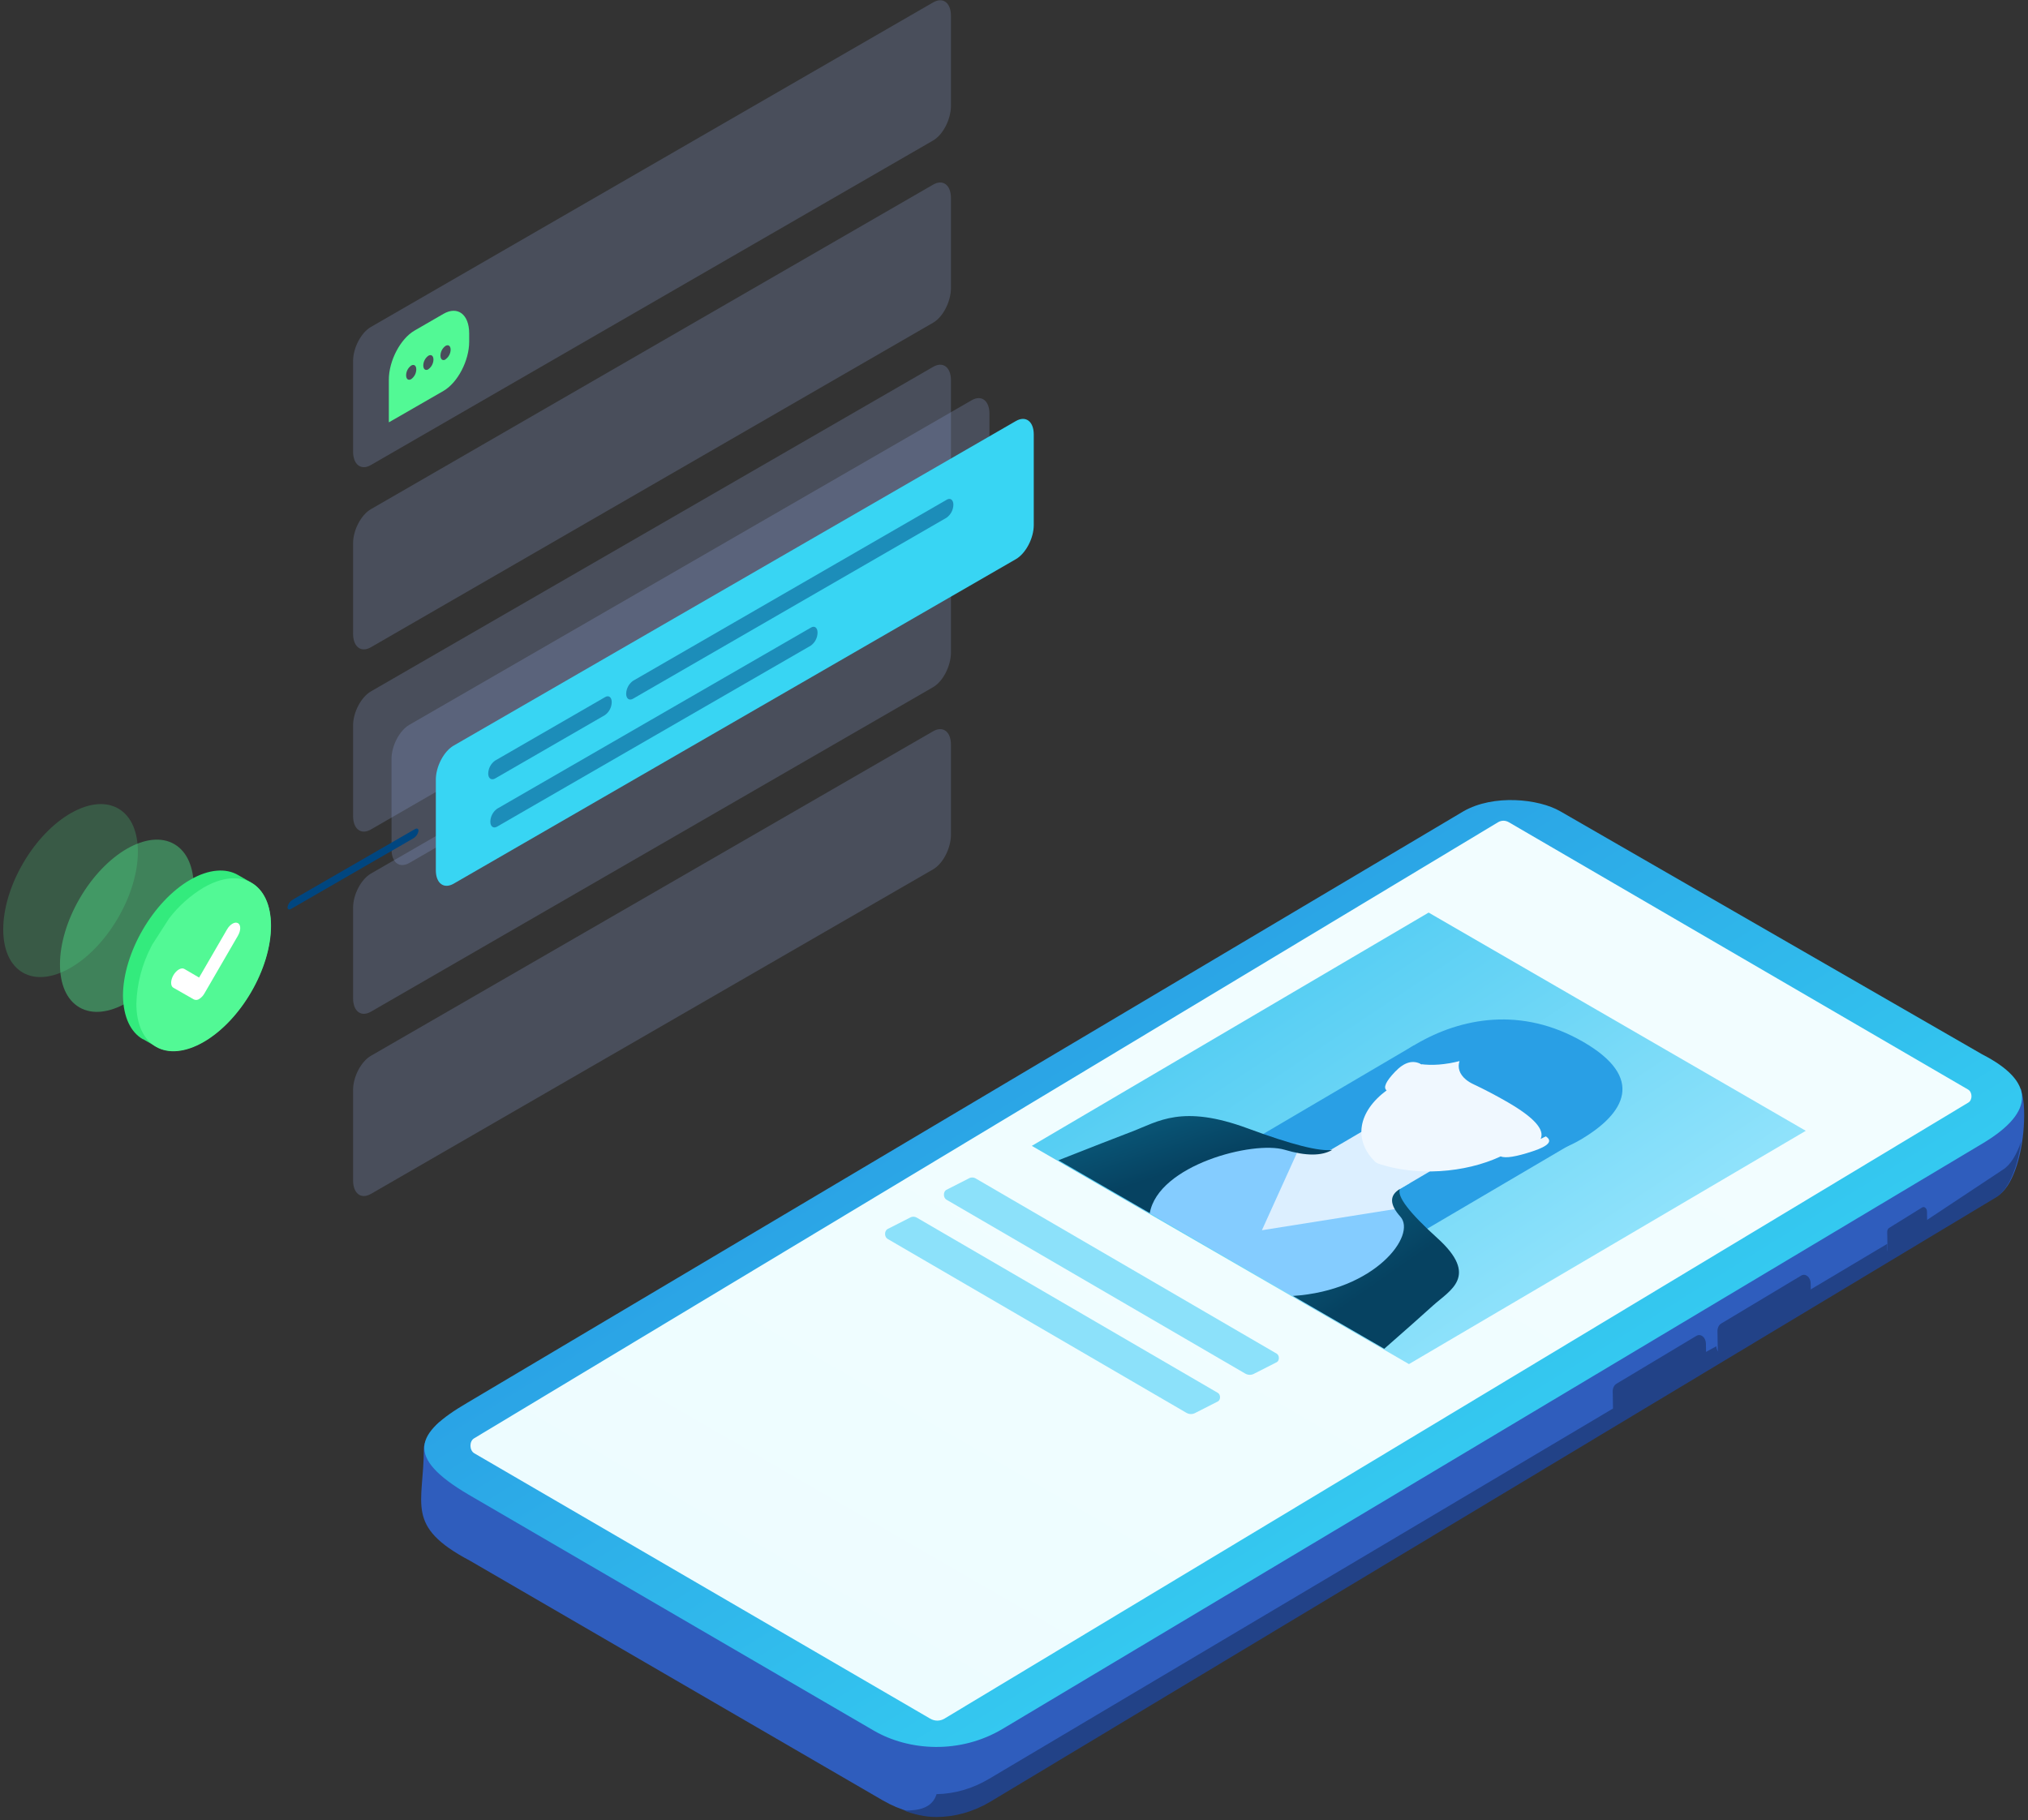
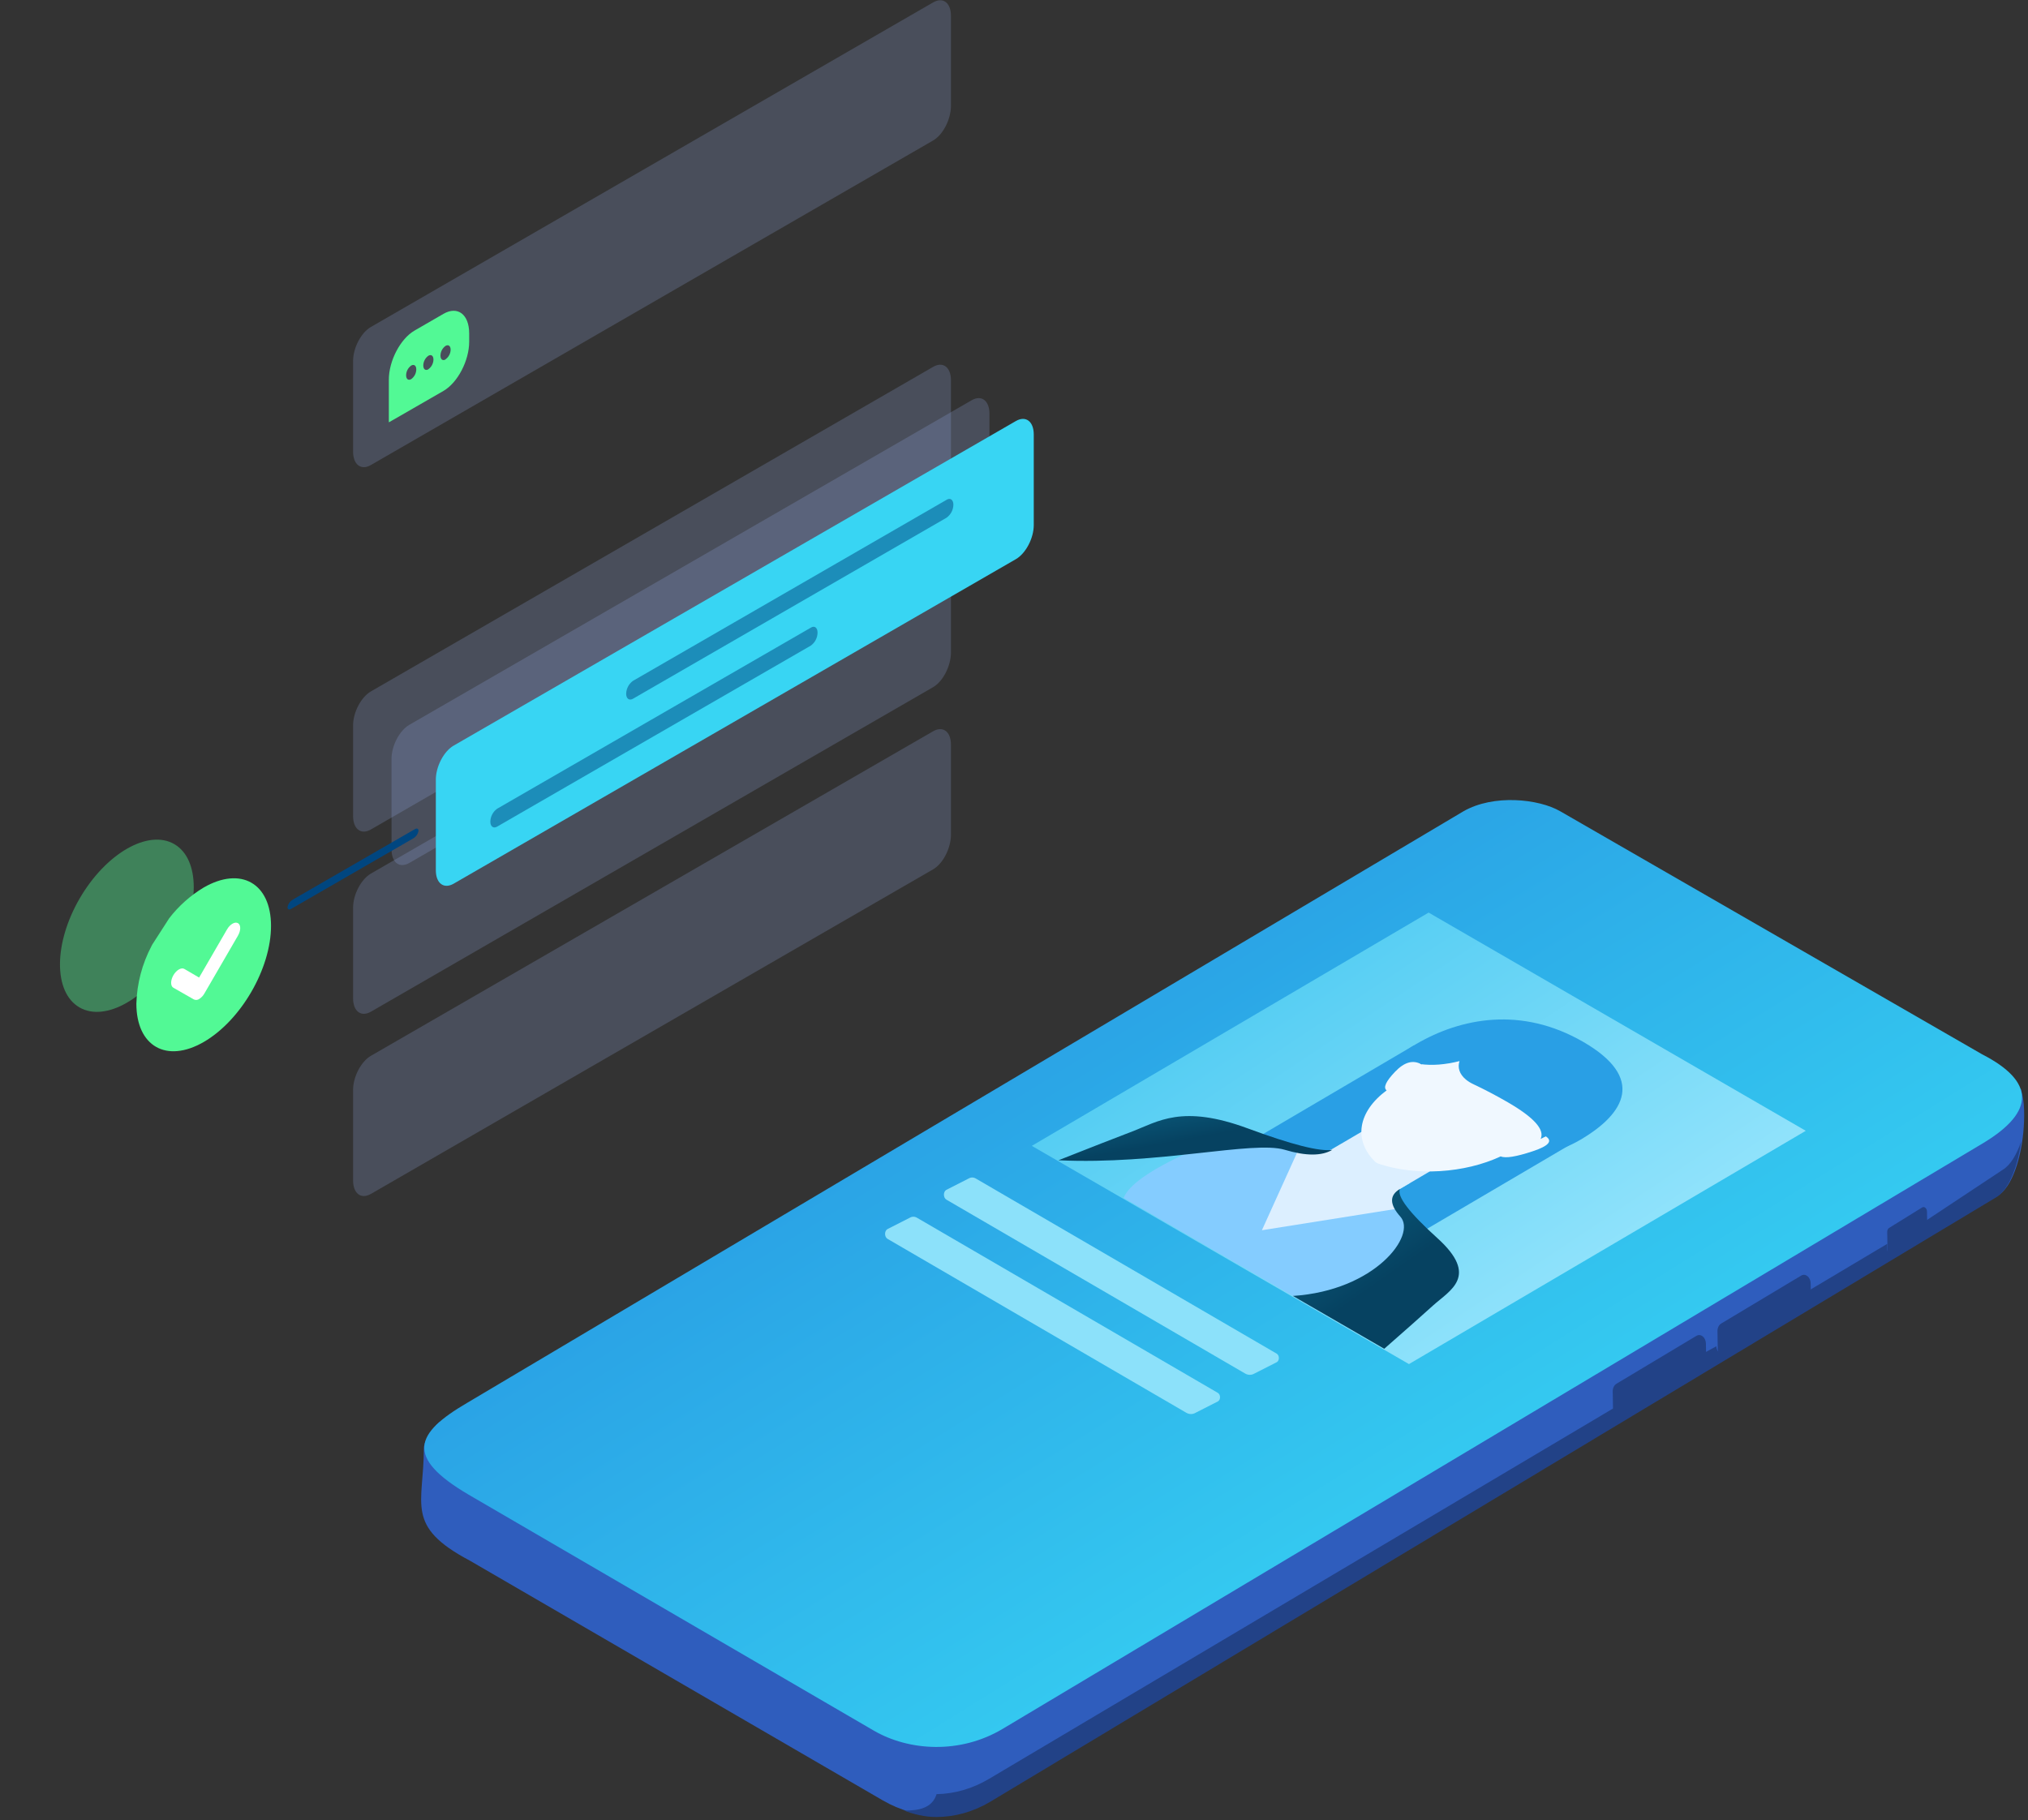
<svg xmlns="http://www.w3.org/2000/svg" width="508px" height="456px" viewBox="0 0 508 456" version="1.1">
  <rect x="0" y="0" width="508" height="456" fill="#333333" stroke="none" />
  <title>Group 25</title>
  <desc>Created with Sketch.</desc>
  <defs>
    <linearGradient x1="0%" y1="30.418%" x2="100%" y2="126.729%" id="linearGradient-1">
      <stop stop-color="#2590E0" offset="0%" />
      <stop stop-color="#42FBFE" offset="100%" />
    </linearGradient>
    <linearGradient x1="78.118%" y1="27.046%" x2="-424.531%" y2="542.97%" id="linearGradient-2">
      <stop stop-color="#F2FDFF" offset="0%" />
      <stop stop-color="#C9F8FF" offset="100%" />
    </linearGradient>
    <linearGradient x1="113.969%" y1="0%" x2="0%" y2="100%" id="linearGradient-3">
      <stop stop-color="#32C1EE" offset="0%" />
      <stop stop-color="#ABECFF" offset="100%" />
    </linearGradient>
    <linearGradient x1="145.392%" y1="-47.137%" x2="57.009%" y2="61.205%" id="linearGradient-4">
      <stop stop-color="#1183A8" offset="0%" />
      <stop stop-color="#064261" offset="100%" />
    </linearGradient>
  </defs>
  <g id="Industries" stroke="none" stroke-width="1" fill="none" fill-rule="evenodd">
    <g id="Industry-Template-Copy" transform="translate(-1270, -1924)">
      <g id="Group-25" transform="translate(1263, 1924)">
        <g id="Group-44" transform="translate(312.5, 328) scale(-1, 1) translate(-312.5, -328) translate(110, 199)">
          <g id="Group-42" transform="translate(0.112, 0.474)">
            <g id="Group-10" transform="translate(201.684, 128.535) scale(-1, 1) translate(-201.684, -128.535) translate(0.184, 0.535)">
              <path d="M267.068,164.85 C296.035,147.807 295.576,120.174 266.041,103.13 C236.507,86.086 189.083,86.086 160.115,103.13 C131.148,120.174 131.608,147.807 161.142,164.85 C190.676,181.894 238.101,181.894 267.068,164.85 Z" id="Oval-19" fill="#45C0FA" opacity="0.2" />
              <path d="M143.673,251.017 C135.131,256.107 125.192,256.129 116.467,251.082 L12.978,190.986 C-3.387,182.329 1.463,176.921 1.463,162.862 C1.463,160.949 3.758,157.669 5.235,156.373 L265.776,17.152 C271.083,13.998 277.235,13.982 282.647,17.112 L143.673,251.017 Z" id="Fill-681" fill="#2F5DBD" />
              <path d="M120.079,236.422 C307.655,127.112 401.475,72.586 401.536,72.843 C401.999,74.772 402.256,75.881 402.32,78.169 C402.346,79.084 402.341,80.016 402.307,80.952 C402.272,81.889 402.208,82.829 402.116,83.766 C401.795,87.043 401.123,90.259 400.151,92.962 C399.874,93.736 399.572,94.466 399.246,95.147 C398.919,95.824 398.57,96.451 398.198,97.017 C397.825,97.58 397.431,98.083 397.014,98.512 C396.598,98.941 396.161,99.298 395.703,99.569 L143.673,251.017 C136.823,255.098 129.071,255.912 121.771,253.475 C126.079,253.547 130.123,252.607 130.566,247.147 C131.099,240.548 124.19,239.486 120.079,236.422 Z" id="Fill-682" fill="#2F5DBD" />
              <path d="M391.793,64.131 C405.066,70.933 405.066,78.504 392.195,86.305 L146.569,233.072 C135.792,239.561 122.962,238.662 114.238,233.613 L12.703,174.476 C-3.387,165.025 -0.693,159.076 12.293,151.473 L261.884,3.25 C269.428,-1.076 280.721,0.12 286.133,3.25 L391.793,64.131 Z" id="Fill-683" fill="url(#linearGradient-1)" />
-               <path d="M388.296,72.97 C389.393,73.605 389.43,75.584 388.356,76.225 L131.893,230.565 C130.755,231.239 129.442,231.243 128.296,230.574 L14.118,164.105 C12.848,163.373 12.81,161.094 14.042,160.357 L270.54,5.999 C271.394,5.491 272.378,5.49 273.248,5.992 L388.296,72.97 Z" id="Fill-687" fill="url(#linearGradient-2)" />
              <path d="M215.095,139.13 C215.813,139.546 215.837,140.843 215.134,141.262 L209.547,144.105 C208.802,144.547 207.942,144.549 207.191,144.111 L132.381,100.561 C131.549,100.081 131.524,98.588 132.332,98.105 L137.941,95.25 C138.5,94.918 139.145,94.917 139.715,95.246 L215.095,139.13 Z" id="Fill-687" fill="#8CE1FA" />
              <path d="M200.353,148.957 C201.072,149.374 201.096,150.67 200.392,151.09 L194.806,153.933 C194.061,154.374 193.201,154.377 192.45,153.938 L117.64,110.388 C116.808,109.908 116.783,108.415 117.59,107.932 L123.2,105.078 C123.759,104.745 124.404,104.744 124.974,105.073 L200.353,148.957 Z" id="Fill-687" fill="#8CE1FA" />
              <g id="Group-29" transform="translate(152, 28)">
                <g id="Group-51" transform="translate(98.351, 57.206) scale(-1, 1) translate(-98.351, -57.206) translate(0.851, 0.206)">
                  <polygon id="Rectangle-45" fill="url(#linearGradient-3)" points="0.219 55.096 94.693 0.422 194.095 58.868 99.621 113.543" />
                  <path d="M94.311,35.372 L92.489,34.219 L98.395,33.698 L137.71,56.815 C130.189,59.88 124.196,61.016 119.732,60.222 L116.521,58.334 L99.426,68.227 L102.637,70.115 C103.963,72.725 101.969,76.212 96.655,80.575 L57.339,57.458 L58.279,54.017 L60.241,55.089 L94.311,35.372 Z" id="Combined-Shape" fill="#299FE5" />
                  <path d="M97.81,57.441 C86.408,64.039 67.982,63.989 56.654,57.328 C45.326,50.667 40.465,41.789 55.95,32.828 C71.435,23.866 86.615,26.772 97.943,33.433 C109.272,40.093 109.212,50.842 97.81,57.441 Z" id="Oval-10" fill="#299FE5" />
                  <path d="M103.072,73.198 L125.05,60.479 C135.374,56.128 145.318,56.14 154.879,60.513 C164.441,64.887 169.848,68.69 171.099,71.923 L122.325,100.15 C116.792,99.395 110.315,96.211 102.894,90.599 C95.472,84.986 95.532,79.186 103.072,73.198 Z" id="Combined-Shape" fill="#84CCFF" />
                  <path d="M108.92,53.825 L118.784,59.625 C120.311,60.522 123.119,60.509 127.208,59.586 L136.456,80.007 L101.524,74.45 C103.14,72.072 103.184,70.434 101.658,69.537 L91.794,63.737 L108.92,53.825 Z" id="Combined-Shape" fill="#DCEFFF" />
                  <path d="M61.317,35.826 C72.447,29.385 83.578,29.198 96.479,38.459 C98.567,37.25 100.771,37.861 103.09,40.29 C105.41,42.72 106.118,44.278 105.214,44.965 C112.397,50.289 113.575,57.37 108.174,62.769 C107.922,63.02 107.565,63.228 107.131,63.373 C97.834,66.48 85.704,65.737 76.634,61.505 C75.45,62.026 72.785,61.601 68.638,60.229 C64.492,58.857 63.463,57.566 65.551,56.358 C49.779,48.759 50.188,42.267 61.317,35.826 Z" id="Combined-Shape" fill="#F0F8FF" />
                  <path d="M86.951,37.629 C87.493,39.23 86.994,40.907 85.329,42.277 C84.817,42.699 84.21,43.076 83.522,43.401 C80.632,44.763 77.755,46.273 74.89,47.931 C68.315,51.736 65.563,54.801 66.632,57.127 C61.857,54.832 57.205,52.353 52.676,49.69 C45.883,45.696 52.973,37.969 56.065,36.18 L59.8,34.018 C63.242,32.026 67.941,31.12 72.679,31.328 L71.457,29.59 L80.39,29.955 L92.723,33.236 L96.786,38.374 C93.829,38.788 90.551,38.54 86.951,37.629 Z" id="Combined-Shape" fill="#299FE5" />
                  <path d="M101.874,69.664 C104.551,71.232 104.515,73.549 101.765,76.617 C97.64,81.219 108.054,95.122 128.692,96.465 L105.811,109.707 C100.42,104.984 96.338,101.363 93.563,98.845 C89.402,95.067 81.916,91.549 92.515,81.97 C99.581,75.584 102.701,71.482 101.874,69.664 Z" id="Combined-Shape" fill="url(#linearGradient-4)" />
-                   <path d="M118.811,59.862 C121.922,60.359 128.978,58.571 139.981,54.5 C156.485,48.394 162.456,52.788 168.899,55.246 C173.195,56.884 179.369,59.294 187.423,62.476 L164.542,75.718 C162.403,63.669 138.652,57.484 130.731,59.853 C125.45,61.433 121.477,61.436 118.811,59.862 Z" id="Combined-Shape" fill="url(#linearGradient-4)" />
+                   <path d="M118.811,59.862 C121.922,60.359 128.978,58.571 139.981,54.5 C156.485,48.394 162.456,52.788 168.899,55.246 C173.195,56.884 179.369,59.294 187.423,62.476 C162.403,63.669 138.652,57.484 130.731,59.853 C125.45,61.433 121.477,61.436 118.811,59.862 Z" id="Combined-Shape" fill="url(#linearGradient-4)" />
                </g>
              </g>
              <path d="M143.265,251.452 C143.292,251.439 227.338,200.927 395.402,99.916 C395.952,99.541 395.959,99.536 395.967,99.53 C398.851,97.189 400.774,91.81 401.591,85.953 C400.459,89.284 398.889,91.921 396.955,93.074 L377.248,106.133 L377.269,107.413 C377.287,108.476 376.82,109.443 376.073,109.888 L369.185,113.994 C368.444,114.087 368.065,113.659 368.055,113.08 L368.031,111.625 L348,123.558 L348.026,125.155 C348.044,126.254 347.562,127.254 346.789,127.715 L327.566,139.165 C326.051,139.357 325.257,138.478 325.237,137.281 L322.162,138.951 L322.191,140.716 C322.209,141.817 321.734,142.816 320.962,143.276 L301.739,154.726 C300.211,154.919 299.43,154.04 299.411,152.844 L143.086,245.639 C138.93,248.123 134.427,249.409 129.903,249.496 C128.773,253.075 125.336,253.615 121.782,253.615 C124.08,254.524 127.004,255.22 129.793,255.22 C134.414,255.22 139.014,253.965 143.265,251.452 Z" id="Fill-708" fill="#224287" />
              <path d="M348.924,125.503 C348.943,126.636 348.449,127.666 347.657,128.141 L327.969,139.938 C326.887,140.59 325.61,139.556 325.584,137.997 L325.51,133.526 C325.496,132.693 325.861,131.935 326.444,131.585 L346.473,119.582 C347.561,118.93 348.832,119.964 348.857,121.523 L348.924,125.503 Z" id="Fill-717" fill="#224287" />
              <path d="M322.684,140.595 C322.703,141.73 322.216,142.758 321.425,143.233 L301.73,155.03 C300.648,155.684 299.37,154.648 299.344,153.091 L299.27,148.618 C299.256,147.785 299.622,147.027 300.204,146.677 L320.232,134.676 C321.328,134.022 322.592,135.056 322.618,136.615 L322.684,140.595 Z" id="Fill-720" fill="#224287" />
              <path d="M378.063,107.798 C378.083,108.991 377.58,110.075 376.774,110.574 L369.34,115.182 C368.784,115.525 368.134,114.979 368.12,114.156 L368.029,108.657 C368.021,108.215 368.207,107.816 368.505,107.631 L376.774,102.509 C377.329,102.164 377.979,102.712 377.993,103.535 L378.063,107.798 Z" id="Fill-723" fill="#224287" />
            </g>
          </g>
        </g>
        <g id="Group-9" transform="translate(-0, 0)" fill-rule="nonzero">
          <g id="ui_elements">
-             <ellipse id="Oval" fill="#52F995" opacity="0.2" transform="translate(24.676, 223.124) rotate(-59.69) translate(-24.676, -223.124) " cx="24.676" cy="223.124" rx="23.778" ry="13.728" />
            <ellipse id="Oval" fill="#52F995" opacity="0.4" transform="translate(38.779, 231.937) rotate(-59.826) translate(-38.779, -231.937) " cx="38.779" cy="231.937" rx="23.654" ry="13.657" />
-             <path d="M42.741,260.346 L42.827,260.346 L45.716,262 L46.296,262.333 C49.321,263.926 53.444,263.568 57.975,260.988 C67.296,255.617 74.84,242.58 74.84,231.901 C74.84,226.593 72.975,222.864 69.901,221.111 L69.679,220.975 L66.716,219.272 C63.654,217.457 59.383,217.691 54.667,220.407 C45.346,225.79 37.802,238.815 37.802,249.506 C37.901,254.864 39.741,258.58 42.741,260.346 Z" id="Shape" fill="#33EB7D" />
            <path d="M45.111,236.704 L44.963,237 C42.606,241.46 41.305,246.402 41.16,251.444 C41.16,262.136 48.704,266.444 58.025,261.062 C67.346,255.679 74.889,242.667 74.889,231.975 C74.889,221.284 67.333,216.988 58.025,222.358 C54.689,224.364 51.758,226.977 49.383,230.062" id="Shape" fill="#52F995" />
            <path d="M240.741,35.198 L99.914,116.506 C97.444,117.938 95.444,116.42 95.444,113.136 L95.444,90.457 C95.444,87.16 97.444,83.333 99.914,81.914 L240.741,0.605 C243.21,-0.827 245.21,0.691 245.21,3.988 L245.21,26.654 C245.148,29.951 243.21,33.778 240.741,35.198 Z" id="Shape" fill="#A0BBFB" opacity="0.2" />
-             <path d="M240.741,80.852 L99.914,162.16 C97.444,163.58 95.444,162.074 95.444,158.778 L95.444,136.099 C95.444,132.815 97.444,128.988 99.914,127.568 L240.741,46.259 C243.21,44.827 245.21,46.346 245.21,49.63 L245.21,72.309 C245.148,75.605 243.21,79.432 240.741,80.852 Z" id="Shape" fill="#A0BBFB" opacity="0.2" />
            <path d="M240.741,126.506 L99.914,207.815 C97.444,209.235 95.444,207.728 95.444,204.432 L95.444,181.753 C95.444,178.469 97.444,174.642 99.914,173.222 L240.741,91.914 C243.21,90.481 245.21,92 245.21,95.284 L245.21,117.963 C245.148,121.259 243.21,125.074 240.741,126.506 Z" id="Shape" fill="#A0BBFB" opacity="0.2" />
            <path d="M240.741,172.16 L99.914,253.469 C97.444,254.889 95.444,253.383 95.444,250.086 L95.444,227.407 C95.444,224.123 97.444,220.296 99.914,218.864 L240.741,137.556 C243.21,136.136 245.21,137.642 245.21,140.938 L245.21,163.617 C245.148,166.914 243.21,170.728 240.741,172.16 Z" id="Shape" fill="#A0BBFB" opacity="0.2" />
            <path d="M240.741,217.802 L99.914,299.123 C97.444,300.543 95.444,299.025 95.444,295.741 L95.444,273.062 C95.444,269.765 97.444,265.951 99.914,264.519 L240.741,183.21 C243.21,181.79 245.21,183.296 245.21,186.593 L245.21,209.272 C245.148,212.556 243.21,216.383 240.741,217.802 Z" id="Shape" fill="#A0BBFB" opacity="0.2" />
            <path d="M250.383,134.889 L109.543,216.198 C107.074,217.617 105.074,216.111 105.074,212.815 L105.074,190.123 C105.074,186.84 107.074,183.012 109.543,181.593 L250.383,100.284 C252.852,98.852 254.852,100.37 254.852,103.654 L254.852,126.333 C254.852,129.63 252.852,133.457 250.383,134.889 Z" id="Shape" fill="#A0BBFB" opacity="0.2" />
            <path d="M261.481,140.086 L120.642,221.395 C118.173,222.815 116.173,221.309 116.173,218.012 L116.173,195.333 C116.173,192.049 118.173,188.222 120.642,186.802 L261.481,105.481 C263.951,104.062 265.951,105.58 265.951,108.864 L265.951,131.543 C265.951,134.84 263.951,138.654 261.481,140.086 Z" id="Shape" fill="#38D5F3" />
            <path d="M165.556,175.062 L244.111,129.704 C245.16,128.951 245.792,127.747 245.815,126.457 C245.815,125.222 245.049,124.63 244.111,125.222 L165.556,170.58 C164.507,171.333 163.875,172.537 163.852,173.827 C163.852,175.025 164.617,175.605 165.556,175.062 Z" id="Shape" fill="#004680" opacity="0.5" />
            <path d="M131.531,207.099 L210.099,161.753 C211.148,160.997 211.776,159.787 211.79,158.494 C211.79,157.259 211.037,156.667 210.099,157.259 L131.531,202.617 C130.482,203.37 129.85,204.574 129.827,205.864 C129.827,207.074 130.593,207.642 131.531,207.099 Z" id="Shape" fill="#004680" opacity="0.5" />
-             <path d="M130.988,195.062 L158.531,179.16 C159.583,178.411 160.215,177.205 160.235,175.914 C160.235,174.679 159.469,174.086 158.531,174.679 L130.988,190.58 C129.942,191.334 129.315,192.538 129.296,193.827 C129.296,194.988 130.049,195.556 130.988,195.062 Z" id="Shape" fill="#004680" opacity="0.5" />
            <path d="M56.938,250.259 C56.546,250.552 56.026,250.609 55.58,250.407 L50.432,247.469 C49.679,247.049 49.679,245.642 50.432,244.333 C51.185,243.025 52.42,242.321 53.173,242.753 L56.877,244.914 L63.864,232.864 C64.617,231.556 65.84,230.852 66.605,231.284 C67.37,231.716 67.358,233.111 66.605,234.42 L58.247,248.827 C57.937,249.406 57.487,249.898 56.938,250.259 Z" id="Shape" fill="#FFFFFF" />
            <path d="M110.58,210.012 L79.938,227.704 C79.358,228.037 78.951,227.802 79.037,227.173 C79.195,226.449 79.641,225.821 80.272,225.432 L110.914,207.741 C111.494,207.407 111.901,207.642 111.815,208.272 C111.662,208.998 111.215,209.628 110.58,210.012 Z" id="Shape" fill="#004680" />
          </g>
          <g id="comments" transform="translate(103.704, 77.778)" fill="#52F995">
            <path d="M14.37,0.86 L7.15,5.034 C3.588,7.09 0.697,12.606 0.697,17.355 L0.697,28.034 L3.709,26.313 L6.901,24.471 L14.37,20.169 C17.932,18.113 20.823,12.588 20.823,7.839 L20.823,5.765 C20.823,0.981 17.932,-1.205 14.37,0.86 Z M6.299,17.209 C5.593,17.622 5.025,17.209 5.025,16.245 C5.04,15.278 5.512,14.374 6.299,13.81 C7.004,13.406 7.572,13.81 7.572,14.774 C7.559,15.742 7.086,16.646 6.299,17.209 Z M10.601,14.748 C9.895,15.153 9.327,14.748 9.327,13.785 C9.341,12.817 9.814,11.913 10.601,11.349 C11.306,10.936 11.874,11.349 11.874,12.313 C11.854,13.285 11.371,14.19 10.575,14.748 L10.601,14.748 Z M14.903,12.279 C14.198,12.683 13.63,12.279 13.63,11.315 C13.643,10.347 14.116,9.443 14.903,8.88 C15.609,8.475 16.177,8.88 16.177,9.844 C16.151,10.821 15.658,11.727 14.851,12.279 L14.903,12.279 Z" id="Shape" />
          </g>
        </g>
      </g>
    </g>
  </g>
</svg>